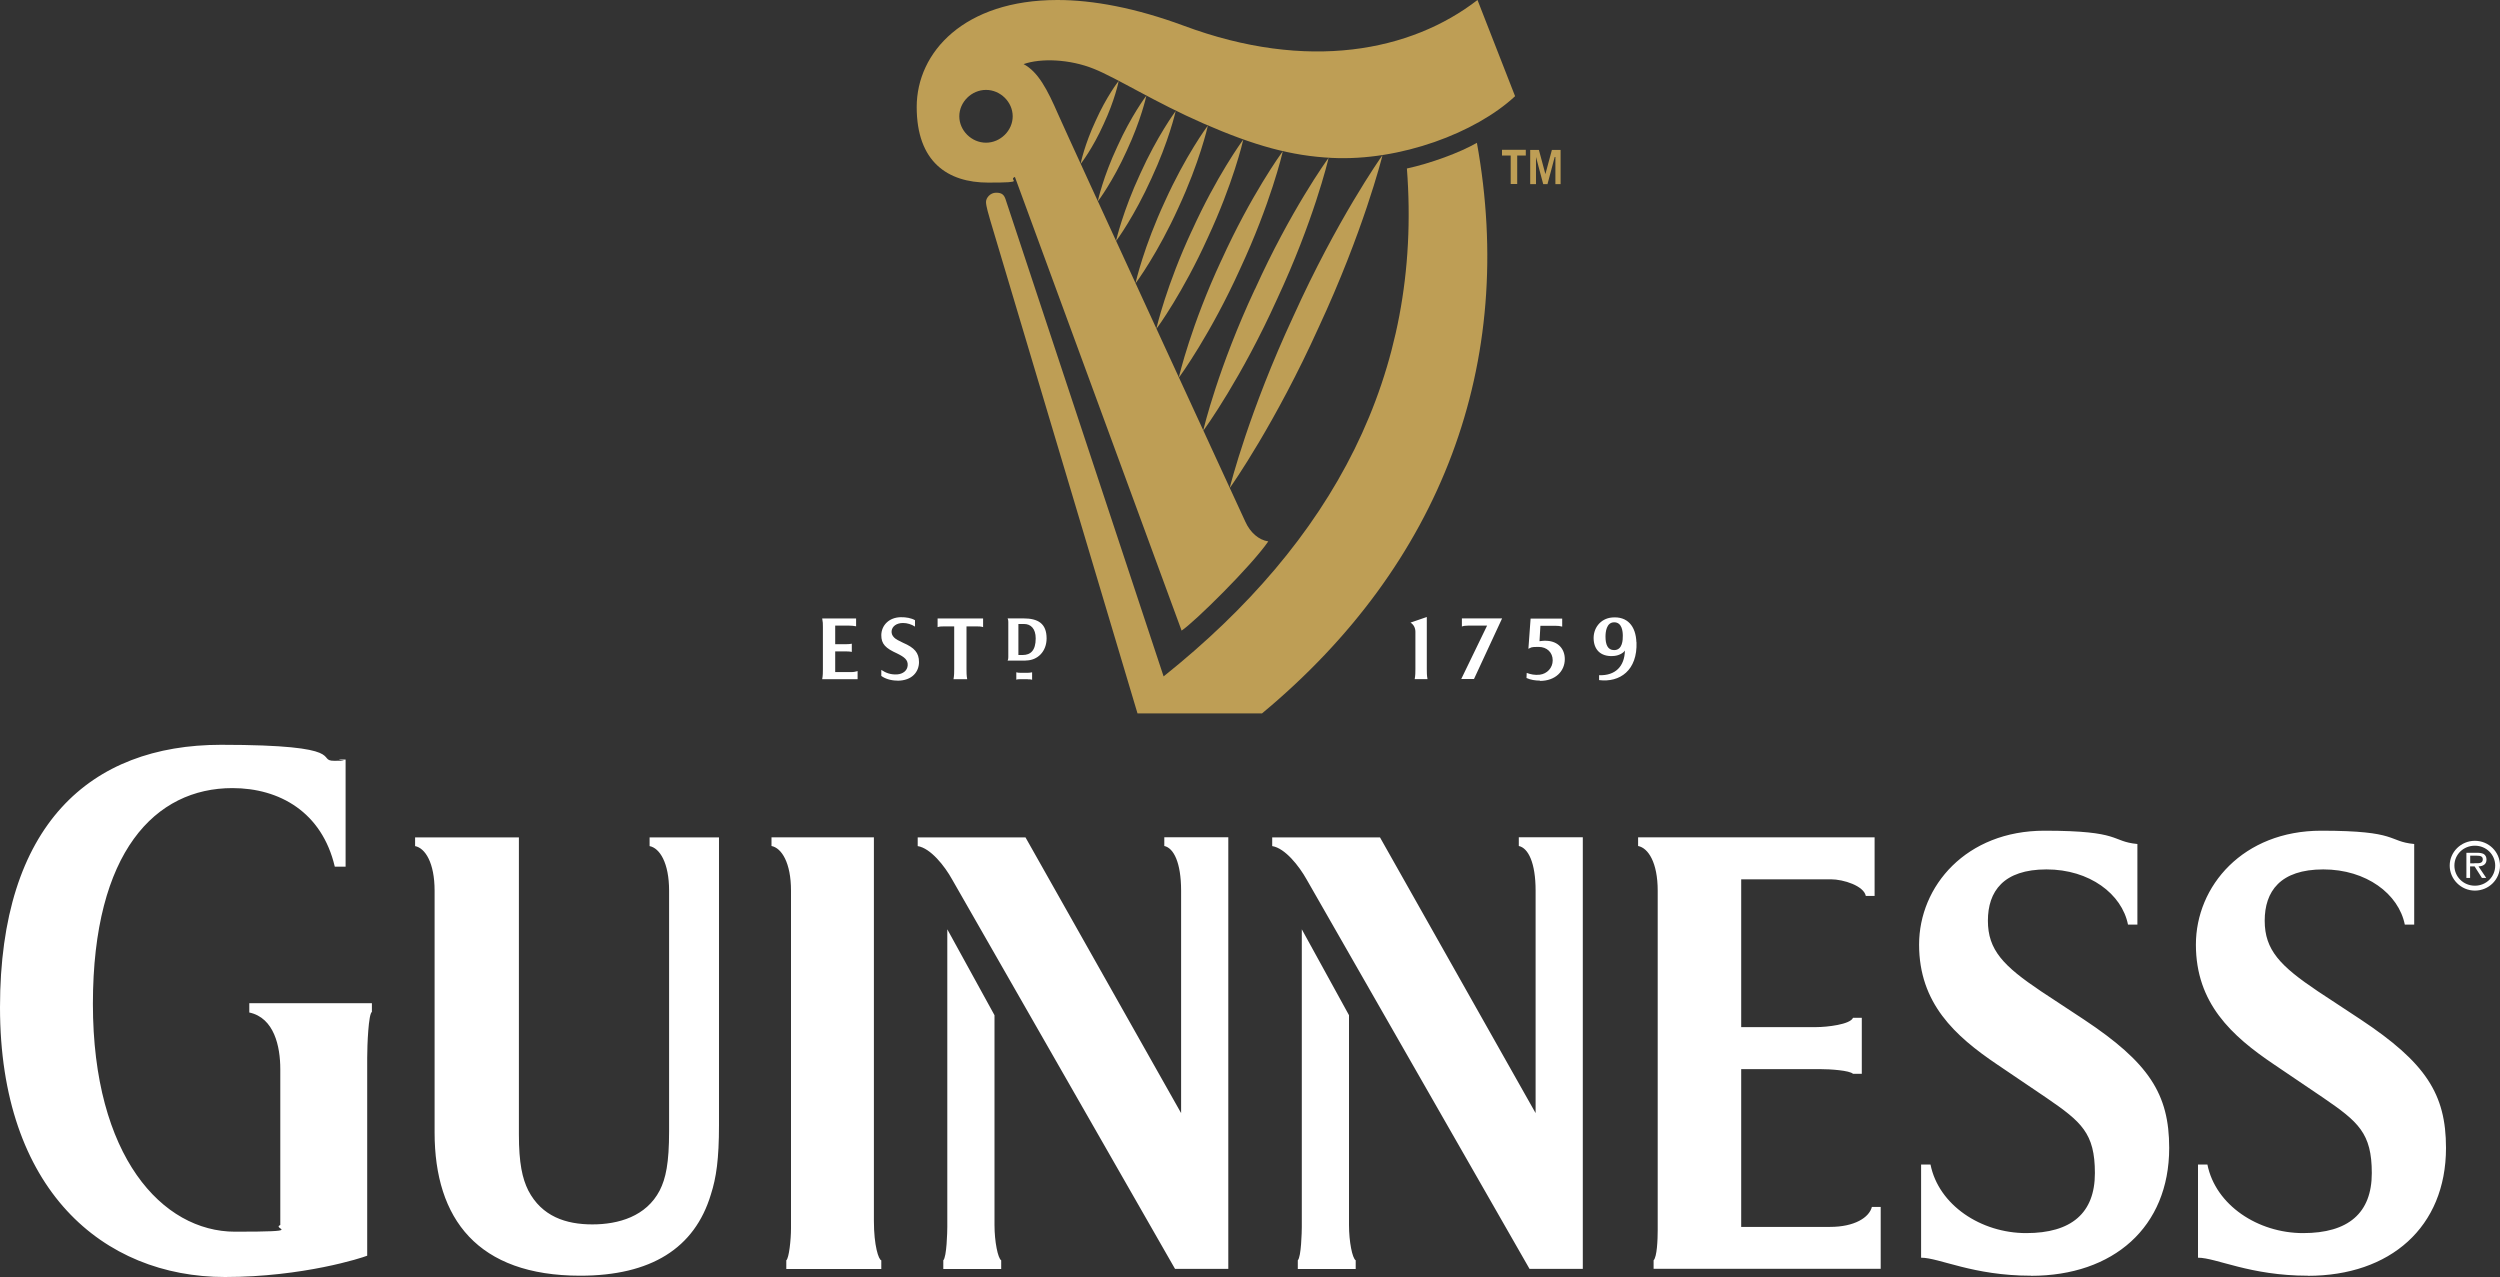
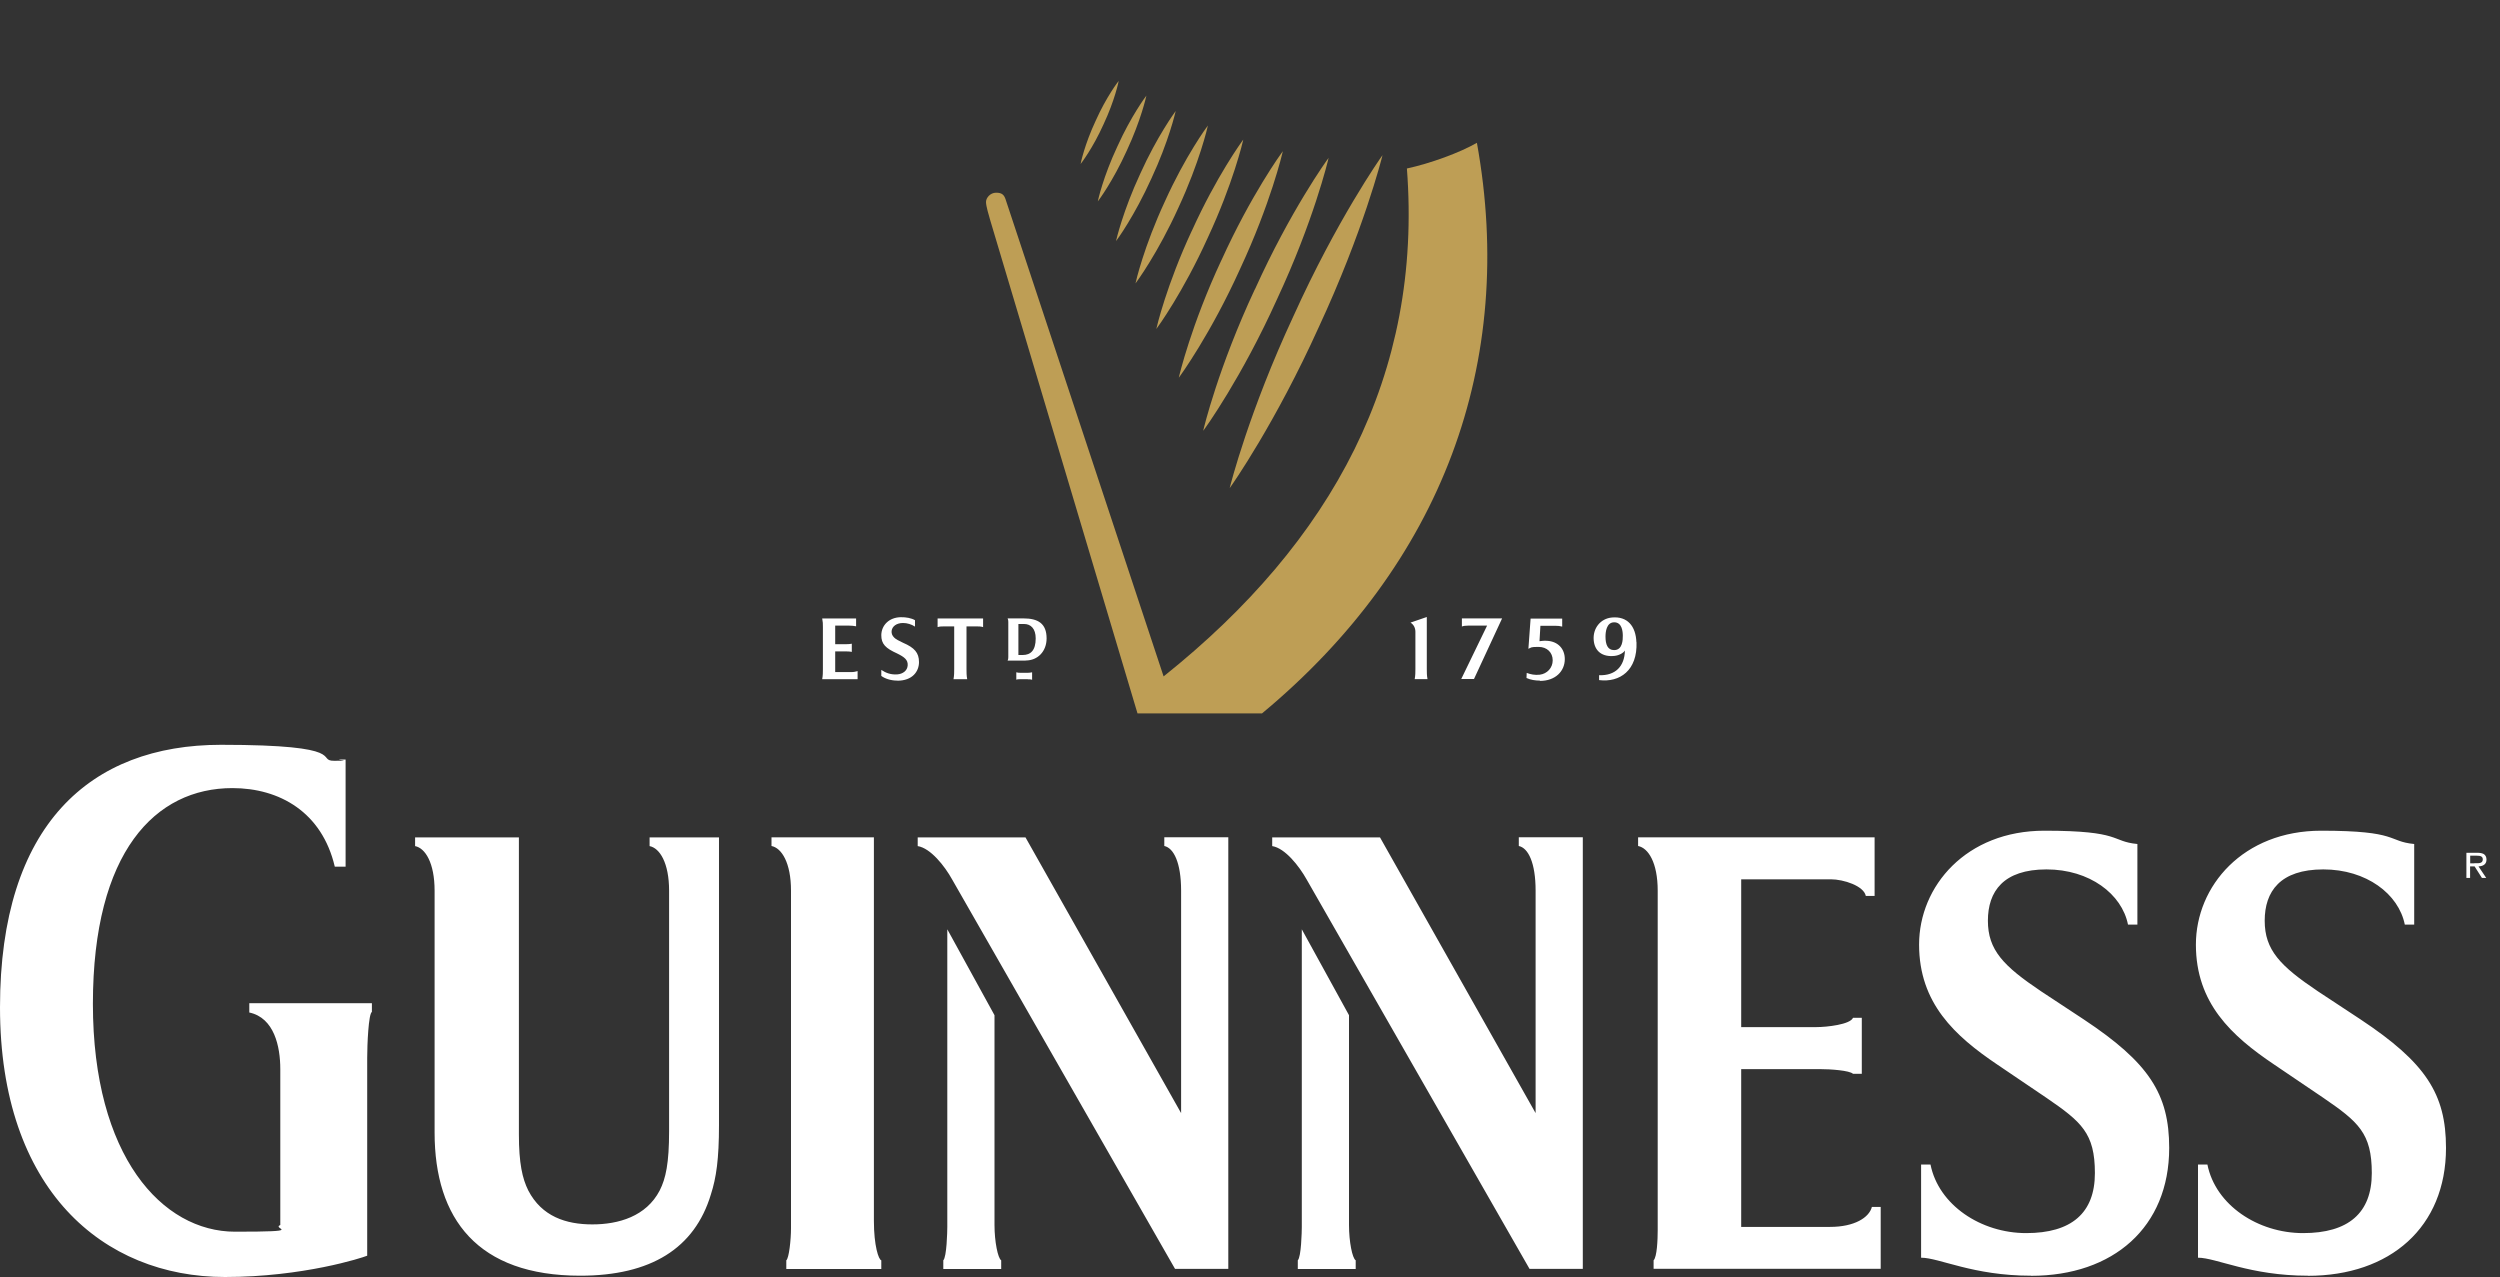
<svg xmlns="http://www.w3.org/2000/svg" version="1.1" viewBox="0 0 2500 1277">
  <rect x="0" y="0" width="2500" height="1277" fill="#333333" stroke="none" />
  <defs>
    <style>
      .cls-1 {
        fill: #be9e55;
      }

      .cls-2 {
        fill: #fff;
      }
    </style>
  </defs>
  <g>
    <g id="Layer_1">
      <path class="cls-2" d="M1414.7,679.1c.7-3.6.7-7.1.7-10v-37.3c0-3.6-1.5-7.1-4.9-9.2l16.3-5.6v52.1c0,2.9,0,6.4.7,10h-12.9M1461.2,679.1l25.9-53.5h-18.7c-2.9,0-4.9.3-6.5.9v-8.1h40.2l-28.1,60.6h-12.8ZM1539.9,680.6c-4.5,0-9.3-.7-13.4-2.6l.2-5.1c3.7,1.4,8.1,2.4,13.1,1.8,7.2-.9,12.9-6.7,12.9-14.4s-5.6-13.4-14.1-13.4-7,.6-10.2,1.9l2.2-30.2h31.6v8c-2.1-.6-4.3-.8-6.5-.8h-15.3l-.9,15.4c2.4-.3,4.5-.6,7.5-.4,11,.6,17.8,8,17.8,18.3,0,12.1-9.4,21.8-24.8,21.8M1636.4,642.2c-.6-16.2-9.1-26.1-24.4-24.7-11.6,1-19.3,10.9-18.3,22.6.9,11,8.5,17.1,20.8,15.8,4.6-.5,8.9-2.9,10.4-5.4-.3,15.8-9.5,25.3-25.8,24.7v4.9c20.7,2.6,38.5-9.7,37.4-38h0ZM1614.1,650.1c-6.5,0-8.6-5.7-8.6-13.5,0-4.3.8-14.3,8.7-14.3s8.6,9.3,8.6,13.5c0,3.6,0,14.3-8.7,14.3h0Z" />
      <path class="cls-1" d="M1261.7,713.4h-124.2l-147.2-492.9c-1.4-5-4.3-14.3-4.3-18.5s4.3-9.3,10.1-9.3,7.9,2.1,9.4,6.4l158.1,477.3c168.9-134.8,259.1-301.8,243.3-507.9,23.1-5,52.7-15.7,70-25.7,39.7,219.7-34.6,420.9-215,570.7" />
      <path class="cls-2" d="M822.2,679.2c.7-3.6.7-7.2.7-10v-42.1c0-3.6,0-5-.7-8.6h33.9v7.8c-1.9-.4-4.6-.7-7.5-.7h-13.4v18.6h10.1c1.4,0,4.1,0,6.5-.5v8.2c-2.3-.5-5.1-.5-6.5-.5h-10.1v20.7h15.9c2.9,0,4.5-.5,6.5-1v8.1h-35.4M897.2,680.6c-6.6,0-12.5-2.1-15.9-4.7v-6c4.5,3,9.4,4.9,15.9,4.5,5.6-.4,10.2-3.7,10.5-9.1.3-5.4-3.2-8.2-10.5-11.8-11.5-5.2-16-9.4-15.9-18.5.2-9.6,7.6-17.6,19.5-17.8,5.3-.1,10.6.9,14.2,3v6.4c-3.6-2.3-7.8-3.6-12-3.6-6.4,0-10.9,3.3-11.4,8-.2,2.3.5,4.6,2.6,6.6,1.7,1.7,4.5,3.1,8.9,5.2,11.4,4.9,15.9,10,15.9,19.3,0,9.3-6.5,18.6-21.6,18.6M976.6,626.4h-10.1v42.8c0,2.8,0,6.4.7,10h-13.7c.7-3.6.7-7.2.7-10v-42.8h-10.1c-2.2,0-4.3,0-6.5.7v-8.6h45.5v8.6c-2.2-.7-4.3-.7-6.5-.7M1027.8,679.2h-7.2c-1.4,0-3.2,0-4.3.5v-7.4c1.2.4,2.9.5,4.3.5h7.2c1.4,0,2.9-.2,4.3-.5v7.5c-1.1-.5-2.9-.5-4.3-.5M1025.6,660.6h-18c.7-1.4.7-2.8.7-3.6v-35c0-.7,0-2.1-.7-3.6h15.9c14.4,0,23.1,5,23.1,20,0,12.8-8.7,22.1-20.9,22.1M1024.2,624h-5.8v31h4.3c7.9,0,13-4.5,13-16.6,0-9.8-5-14.4-11.5-14.4" />
-       <path class="cls-1" d="M1517.2,155.5v28.5h-6.5v-28.5h-8.7v-5.7h23.8v5.7h-8.7M1555.4,184.1v-27.1h-.7l-7.2,27.1h-4.3l-7.2-27.1v27.1h-5.8v-34.2h8.7l6.5,24.2,6.5-24.2h8.7v34.2h-5.1M1477.5,0c-66.4,51.3-169.6,72-293.8,25.7C1135.3,7.8,1092.8,0,1057.4,0c-93.1,0-140.7,52.1-140.7,107s31,75.6,71.5,75.6,18.8-2.1,26.7-5.7l166.7,453.7c13-8.6,69.4-64.2,86.7-89.2-9.4-1.4-18-8.6-23.1-20,0,0-176.9-383.8-187-407-10.9-25-20-42.5-34.6-50.3,17.4-6.1,46.1-5,70.2,4.7,23,9.2,61.4,33.6,109.7,54.7,51.1,22.3,87.8,32.4,128.4,34.4,68.4,3.4,143.9-25.1,183.2-61.7L1477.5,0ZM986,142.7c-14.4,0-26.7-12.1-26.7-26.4s12.3-26.4,26.7-26.4c14.4,0,26.7,12.1,26.7,26.4s-12.3,26.4-26.7,26.4Z" />
      <path class="cls-1" d="M1293.5,316c43.2-95.6,86.8-157.9,89-160.8-.8,3.5-19.5,76.9-63.8,172.1-43.2,95.6-86.8,157.9-89,160.8.8-3.5,19.5-77,63.8-172.1h0ZM1254.9,289.4c35.4-78.4,71.9-129.2,73.7-131.5-.6,2.9-15.2,63.5-51.6,141.4-35.4,78.4-71.9,129.2-73.8,131.5.6-2.9,15.2-63.5,51.6-141.4h0ZM1221.4,260.3c29.5-65.1,59.9-107.1,61.4-109.1-.4,2.4-12.4,52.7-42.6,117.5-29.4,65.1-59.9,107.1-61.4,109,.5-2.4,12.4-52.7,42.6-117.5h0ZM1191.9,230.7c24.6-54.4,50.1-89.5,51.4-91.1-.4,2-10.3,44.1-35.6,98.3-24.6,54.4-50.1,89.5-51.4,91.1.4-2,10.3-44.1,35.5-98.2h0ZM1164.9,201.4c20.5-45.4,41.9-74.5,43-75.9-.3,1.7-8.4,36.8-29.4,82-20.5,45.4-41.9,74.5-43,75.9.3-1.7,8.4-36.8,29.4-82h0ZM1140.3,173.6c16.9-37.4,34.5-61.4,35.4-62.6-.3,1.4-7,30.4-24.3,67.5-16.9,37.4-34.4,61.5-35.4,62.6.3-1.4,7-30.3,24.3-67.5h0ZM1117.4,146.4c13.7-30.4,28.3-49.9,29-50.8-.2,1.1-5.5,24.8-19.6,55-13.7,30.4-28.2,49.9-29,50.8.2-1.1,5.4-24.8,19.6-55ZM1118.7,80.9c-.1.9-4,19.6-15.1,43.3-10.7,23.9-22.4,39.1-23,39.8.1-.9,4-19.6,15.1-43.3,10.7-23.9,22.4-39.1,23-39.8h0Z" />
-       <path class="cls-2" d="M2474.9,840.8c-13.9,0-25.2,11.2-25.2,24.8s11.3,25,25.2,25,25.1-11.1,25.1-25c0-13.6-11.2-24.8-25.1-24.8M2474.9,885.7c-11.4,0-20.5-8.9-20.5-20.1s9.1-19.9,20.5-19.9,20.3,8.9,20.3,19.9c0,11.3-9.1,20.1-20.3,20.1" />
      <path class="cls-2" d="M2486.5,859.5c0-2.2-.9-4.4-2.8-5.5-2-1-4.1-1.2-6.2-1.2h-11.1v25.1h3.7v-11.5h4.5l7.3,11.5h4.3l-7.7-11.5c4.5-.2,8-2,8-6.9M2474.3,863.3h-4.1v-7.6h6.6c3.1,0,6,.4,6,3.7,0,4.5-4.9,3.8-8.4,3.8M2307.8,1275.7c-57.9,0-91.6-18-109.8-18v-93.2h9.4c8.1,40.6,50.5,68.6,95.7,68.6s68.7-20,68.7-60-13.5-51.3-48.5-75.3l-49.2-33.3c-42.5-28.6-78.2-61.3-78.2-119.9s47.2-113.9,125.3-113.9,66,10.7,93,13.3v80.6h-9.4c-6.1-30.6-38.4-55.2-81.5-55.2s-58.6,22-58.6,51.3,15.5,45.3,53.2,70.6l42.5,28c65.3,43.3,85.6,74.6,85.6,128.6,0,79.3-55.9,127.9-138.1,127.9h0ZM2030.9,1275.7c-58,0-91.6-18-109.8-18v-93.2h9.4c8.1,40.6,50.5,68.6,95.7,68.6s68.7-20,68.7-60-13.5-51.3-48.5-75.3l-49.2-33.3c-42.4-28.6-78.1-61.3-78.1-119.9s47.2-113.9,125.3-113.9,66,10.7,93,13.3v80.6h-9.4c-6.1-30.6-38.4-55.2-81.5-55.2s-58.6,22-58.6,51.3,15.5,45.3,53.2,70.6l42.5,28c65.3,43.3,85.6,74.6,85.6,128.6,0,79.3-55.9,127.9-138.1,127.9M1653.6,1269v-8.7c3.4-3.3,4.1-20.6,4.1-30v-339.7c0-27.9-9.4-42.6-19.6-44.6v-8.7h236.5v58.6h-8.8c-2-10-22.2-16.6-35-16.6h-89.6v147.8h75.4c10.1,0,33.7-2.6,36.4-9.3h8.8v56h-8.8c-3.4-3.3-22.2-4.7-33.7-4.7h-78.1v157.8h88.9c24.3,0,39.1-9.3,41.8-20h8.8v61.9h-227.1ZM1529.6,1269l-223-389.6c-7.5-13.4-21.6-31.3-34.4-33.3v-8.7h107.8l155.6,275.7v-222.5c0-27.9-7.4-42.6-16.8-44.6v-8.7h64v431.6h-53.2,0ZM1297.8,1269v-8.7c3.4-3.3,4-28.6,4-33.3v-297.7l47.2,85.9v209.8c0,16.7,3.3,33.3,6.7,35.3v8.7h-57.9ZM1175.1,1269l-223-389.6c-7.4-13.4-21.6-31.3-34.4-33.3v-8.7h107.8l155.6,275.7v-222.5c0-27.9-7.4-42.6-16.8-44.6v-8.7h64v431.6h-53.3ZM943.3,1269v-8.7c3.4-3.3,4-28.6,4-33.3v-297.7l47.2,85.9v209.8c0,16.7,3.4,33.3,6.7,35.3v8.7h-58,0ZM786.3,1269v-8.7c2.7-2,4.7-20.6,4.7-32v-337.7c0-27.9-9.4-42.6-19.5-44.6v-8.7h102.4v383.7c0,24.7,4.7,38.7,7.4,39.3v8.7h-95ZM710.9,1194.4c-16.2,53.9-60,81.3-130.7,81.3-102.4,0-145.6-56.6-145.6-143.2v-241.8c0-27.9-9.4-42.6-19.5-44.6v-8.7h103.8v297.1c0,28.6,3.4,44,9.4,56,13.5,26,37.7,33.9,64,33.9s53.9-8,67.4-33.9c6.1-12,9.4-27.3,9.4-59.3v-240.5c0-27.9-9.4-42.6-19.5-44.6v-8.7h69.4v287.7c0,33.9-2.7,52.6-8.1,69.3h0ZM367.2,1057.9v197.8c-4.7,2-64,21.3-142.2,21.3-121.9,0-225-87.2-225-269.7s90.3-262.5,221-262.5,94.3,16,113.2,16,4-.7,4.7-1.3h6.7v107.2h-10.8c-12.8-54.6-55.3-78.6-102.4-78.6-76.8,0-139.5,63.3-139.5,215.8s69.4,227.8,142.2,227.8,35.7-2.7,45.2-6.7v-155.9c0-22.7-6.1-51.3-31-56.6v-9.3h122.6v8.7c-3.4,2-4.7,32.6-4.7,46h0Z" />
    </g>
  </g>
</svg>